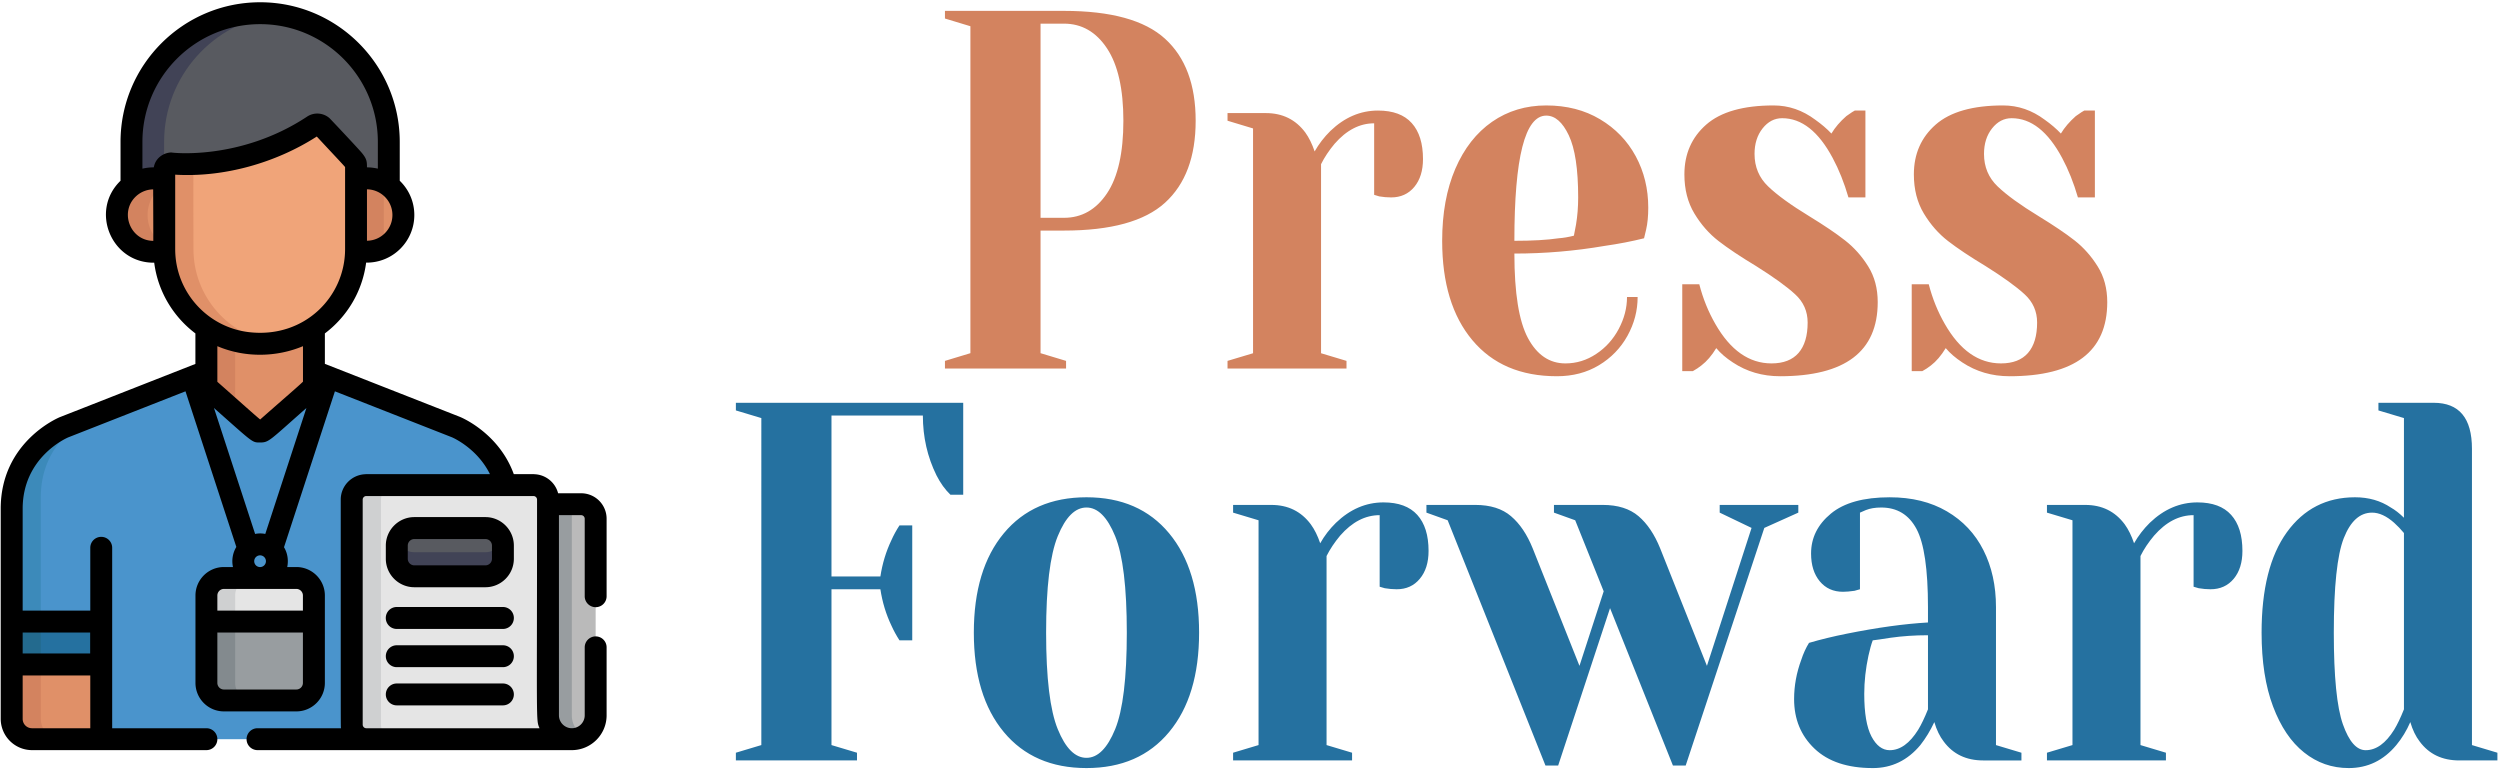
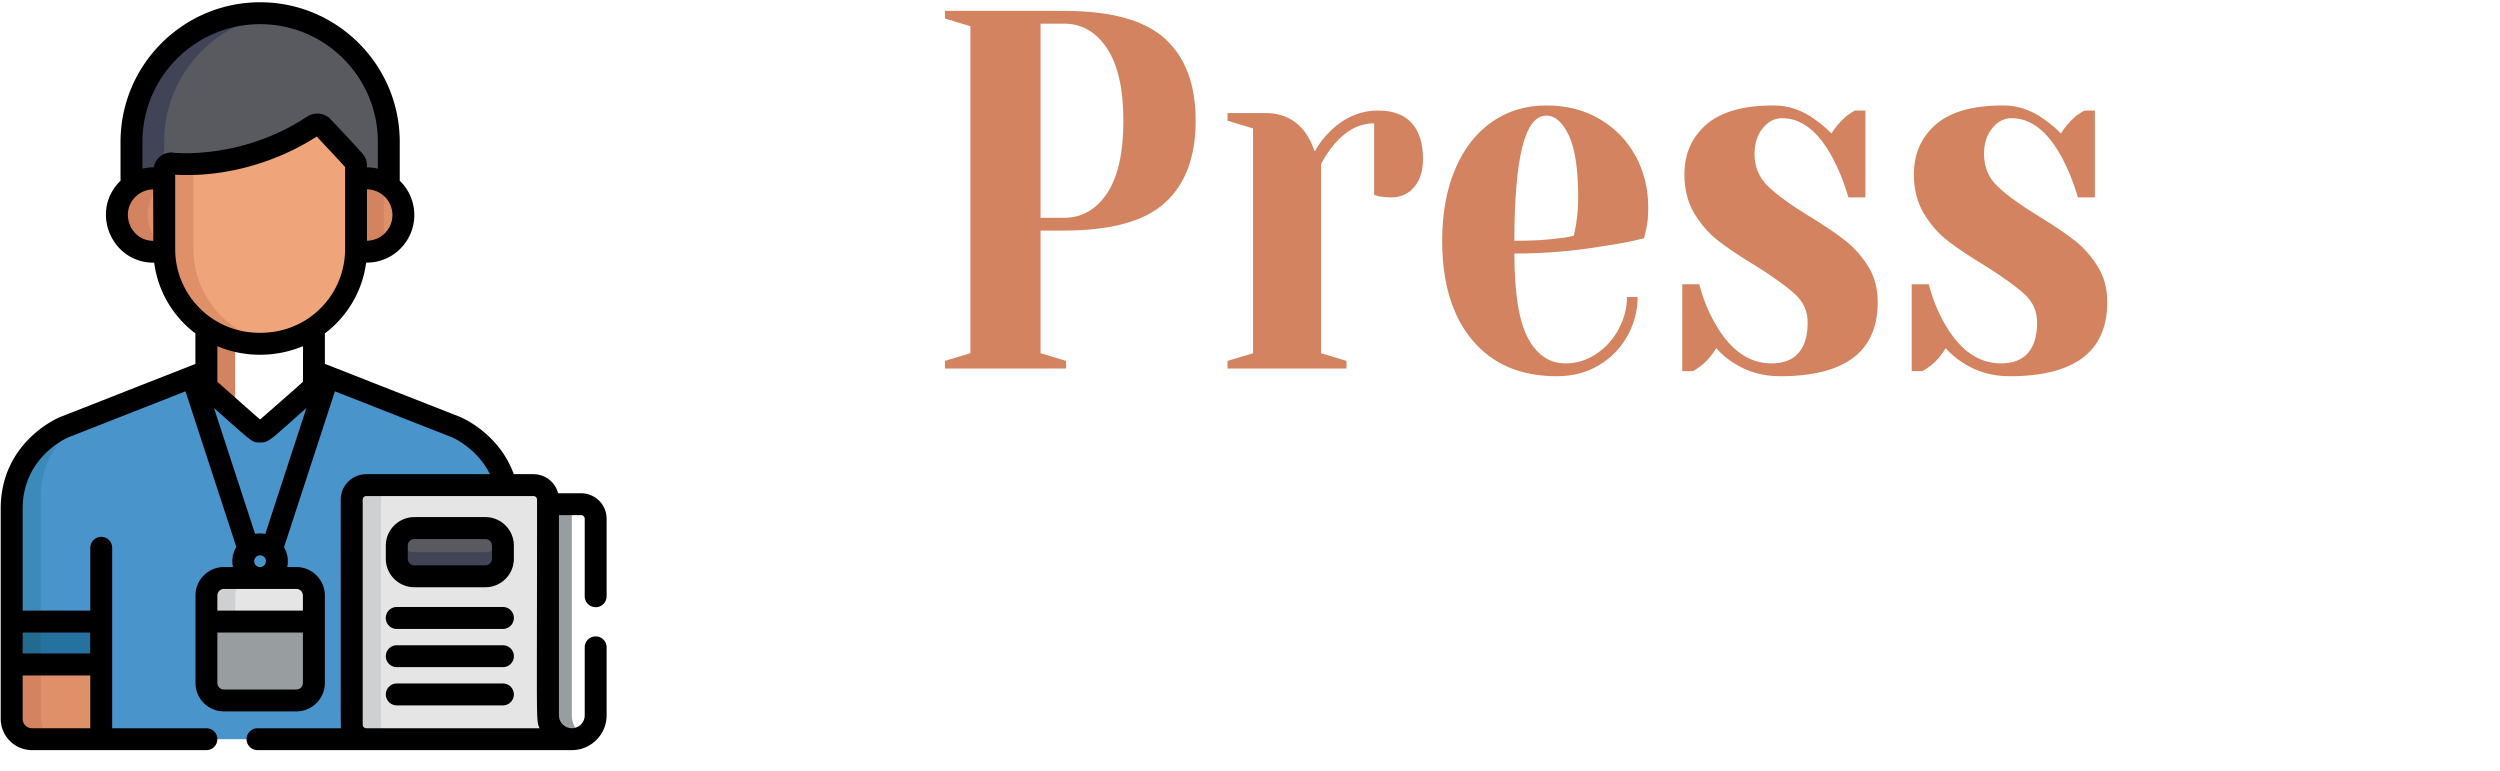
<svg xmlns="http://www.w3.org/2000/svg" width="386" height="119" version="1.2">
  <style>.s0{fill:#e09068}.s1{fill:#d3835f}.s4{fill:#585a60}.s5{fill:#414356}.s7{fill:#989da0}.s8{fill:#e5e5e5}.s9{fill:#cfd0d1}.s10{fill:#2571a0}.s14{fill:#000}</style>
  <g id="uf427ffdc5_3638">
-     <path d="M48.47 49.48c-2.32 1.55-5.1 2.45-8.09 2.45h-.43c-2.99 0-5.77-.9-8.08-2.45v10.83c0 .33.14.65.39.88 7.69 6.77 7.3 6.57 7.91 6.57q.43 0 .77-.3c7.69-6.77 7.53-6.44 7.53-7.15V49.48z" class="s0" />
    <path d="M36.31 51.47c-1.6-.41-3.1-1.09-4.44-1.99v10.83c0 .33.14.65.39.88 1.73 1.51 3.04 2.68 4.05 3.58z" class="s1" />
    <path d="m70.43 65.95-21.95-8.62h-.01v1.85c0 .71.17.38-7.53 7.15q-.34.3-.77.3c-.61 0-.22.2-7.91-6.57-.25-.22-.39-.54-.39-.88v-1.84L9.93 65.95s-8.12 3.34-8.12 12.6v32.44c0 1.73 1.4 3.14 3.13 3.14h73.14V74.9c-1.72-6.5-7.65-8.95-7.65-8.95z" style="fill:#4a94cc" />
    <path d="M6.3 110.99V76.75c0-7.91 5.92-11.5 7.65-12.38l-4.02 1.58s-8.12 3.34-8.12 12.6v32.44c0 1.73 1.4 3.14 3.13 3.14h4.5c-1.73 0-3.14-1.41-3.14-3.14z" style="fill:#3c8aba" />
    <path d="M40.17 2.04c-10.98 0-19.87 8.89-19.87 19.87v9.25h39.73v-9.25c0-10.98-8.89-19.87-19.86-19.87z" class="s4" />
    <path d="M42.69 2.2q-1.24-.16-2.52-.16c-10.98 0-19.87 8.89-19.87 19.87v9.25h5.04v-9.25c0-10.12 7.57-18.47 17.35-19.71z" class="s5" />
    <path d="M25.59 27.78c-3.64-1.1-7.31 1.62-7.31 5.42s3.67 6.52 7.31 5.42zM54.75 27.78c3.63-1.11 7.31 1.62 7.31 5.42 0 3.13-2.54 5.67-5.67 5.67q-.86-.01-1.64-.25z" class="s0" />
    <path d="M22.79 33.2a5.64 5.64 0 0 1 2.8-4.88v-.54c-3.64-1.1-7.31 1.62-7.31 5.42s3.67 6.52 7.31 5.42v-.53a5.644 5.644 0 0 1-2.8-4.89zM59.26 28.32a5.583 5.583 0 0 0-4.51-.54v10.84q.78.24 1.64.25c1.05 0 2.03-.29 2.87-.78z" class="s1" />
-     <path d="M84.61 77.85v32.6c0 2.03 1.65 3.68 3.68 3.68 2.03 0 3.68-1.65 3.68-3.68V80.09c0-1.24-1-2.24-2.24-2.24z" style="fill:#bababa" />
    <path d="M88.29 110.45v-32.6h-3.68v32.6c0 2.82 3.07 4.6 5.52 3.18a3.673 3.673 0 0 1-1.84-3.18z" class="s7" />
    <path d="M84.61 110.45V77.14c0-1.24-1-2.24-2.24-2.24H56.55c-1.24 0-2.24 1-2.24 2.24v34.74c0 1.24 1 2.25 2.24 2.25H88.29c-2.03 0-3.68-1.65-3.68-3.68z" class="s8" />
    <path d="M58.82 111.88V77.14c0-1.24 1-2.24 2.24-2.24h-4.51c-1.24 0-2.24 1-2.24 2.24v34.74c0 1.24 1 2.25 2.24 2.25h4.51c-1.24 0-2.24-1.01-2.24-2.25z" class="s9" />
    <path d="M77.65 86.27c0 1.5-1.21 2.71-2.7 2.71H63.97c-1.49 0-2.71-1.21-2.71-2.71v-2.03c0-1.49 1.22-2.7 2.71-2.7h10.98c1.49 0 2.7 1.21 2.7 2.7z" class="s4" />
    <path d="M74.95 85.26H63.97c-1.2 0-2.21-.78-2.57-1.86q-.13.4-.14.84v2.03c0 1.5 1.22 2.71 2.71 2.71h10.98c1.49 0 2.7-1.21 2.7-2.71 0-2.19.04-2.35-.13-2.87a2.71 2.71 0 0 1-2.57 1.86z" class="s5" />
    <path d="M15.61 99.28H1.81v11.71c0 1.73 1.4 3.14 3.13 3.14h10.67z" class="s0" />
    <path d="M6.3 110.99V99.28H1.81v11.71c0 1.73 1.4 3.14 3.13 3.14h4.5c-1.73 0-3.14-1.41-3.14-3.14z" class="s1" />
    <path d="M1.79 95.97h13.82v6.62H1.79z" class="s10" />
    <path d="M1.81 95.97v6.62H6.3v-6.62z" style="fill:#236a8e" />
    <path d="M48.47 105.44c0 1.5-1.22 2.71-2.71 2.71H34.57c-1.49 0-2.7-1.21-2.7-2.71V91.95c0-1.5 1.21-2.71 2.7-2.71h11.19c1.49 0 2.71 1.21 2.71 2.71z" class="s7" />
-     <path d="M36.31 105.44V91.95c0-1.5 1.22-2.71 2.71-2.71h-4.45c-1.49 0-2.7 1.21-2.7 2.71v13.49c0 1.5 1.21 2.71 2.7 2.71h4.45c-1.49 0-2.71-1.21-2.71-2.71z" style="fill:#838a8e" />
    <path d="M49.85 19.6c-.39-.42-1.03-.5-1.51-.18-6.03 3.99-13.99 6.42-21.71 5.81-.33-.02-.65.09-.89.31-.52.49-.38-.08-.38 12.93 0 8.04 6.55 14.59 14.6 14.59h.42c8.04 0 14.59-6.55 14.59-14.59v-12.9c0-.62.13-.33-5.12-5.97z" style="fill:#f0a479" />
    <path d="M29.87 38.47c0-6.53-.04-9.64-.01-11.18v-1.98q-1.62.05-3.23-.08c-.33-.02-.65.09-.89.31-.52.49-.38-.08-.38 12.93 0 8.04 6.55 14.59 14.59 14.59h.43q1.04 0 2.04-.15c-7.08-.99-12.55-7.09-12.55-14.44z" class="s0" />
    <path d="M45.76 89.24H34.57c-1.49 0-2.7 1.21-2.7 2.71v4.02h16.6v-4.02c0-1.5-1.22-2.71-2.71-2.71z" class="s8" />
    <path d="M39.02 89.24h-4.45c-1.49 0-2.7 1.21-2.7 2.71v4.02h4.44v-4.02c0-1.5 1.22-2.71 2.71-2.71z" class="s9" />
    <path d="M77.65 93.72H61.26a1.694 1.694 0 0 0 0 3.39h16.39c.94 0 1.69-.76 1.69-1.7 0-.93-.75-1.69-1.69-1.69zM77.65 99.63H61.26c-.93 0-1.69.75-1.69 1.69 0 .93.76 1.69 1.69 1.69h16.39c.94 0 1.69-.76 1.69-1.69 0-.94-.75-1.69-1.69-1.69zM77.65 105.53H61.26c-.93 0-1.69.76-1.69 1.69 0 .93.76 1.69 1.69 1.69h16.39c.94 0 1.69-.76 1.69-1.69 0-.93-.75-1.69-1.69-1.69zM74.95 79.84H63.97c-2.42 0-4.4 1.98-4.4 4.4v2.03c0 2.43 1.98 4.4 4.4 4.4h10.98c2.42 0 4.39-1.97 4.39-4.4v-2.03c0-2.42-1.97-4.4-4.39-4.4zm1.01 6.43c0 .56-.45 1.02-1.01 1.02H63.97c-.56 0-1.01-.46-1.01-1.02v-2.03c0-.56.45-1.01 1.01-1.01h10.98c.56 0 1.01.45 1.01 1.01z" class="s14" />
    <path d="M.11 110.99a4.84 4.84 0 0 0 4.83 4.83h26.93c.93 0 1.69-.76 1.69-1.69 0-.94-.76-1.69-1.69-1.69H17.32V84.58c0-.94-.76-1.69-1.69-1.69-.93 0-1.69.75-1.69 1.69v9.7H3.5V78.55c0-7.9 6.68-10.87 7.06-11.03l18.08-7.1 7.85 24.03a4.24 4.24 0 0 0-.52 3.1h-1.4c-2.42 0-4.39 1.97-4.39 4.4v13.49c0 2.43 1.97 4.4 4.39 4.4h11.19c2.42 0 4.4-1.97 4.4-4.4V91.95c0-2.43-1.98-4.4-4.4-4.4h-1.41q.09-.44.09-.9c0-.79-.21-1.53-.59-2.16l7.86-24.07 18.08 7.1c.2.09 3.9 1.72 5.86 5.69h-19.1q-.09 0-.17.01c-2.09.09-3.77 1.81-3.77 3.92 0 36.07-.01 34.89.04 35.3H39.76c-.93 0-1.69.75-1.69 1.69 0 .93.76 1.69 1.69 1.69h48.53c2.96 0 5.37-2.41 5.37-5.37v-10.5c0-.93-.75-1.69-1.69-1.69-.93 0-1.69.76-1.69 1.69v10.5c0 1.09-.89 1.99-1.99 1.99-1.09 0-1.99-.9-1.99-1.99V79.54h3.43c.3 0 .55.25.55.55v11.97c0 .93.76 1.69 1.69 1.69.94 0 1.69-.76 1.69-1.69V80.09a3.93 3.93 0 0 0-3.93-3.93h-3.56a3.921 3.921 0 0 0-3.63-2.94q-.08-.01-.17-.01h-3.04c-2.28-6.29-8-8.71-8.26-8.82q-.01-.01-.02-.01l-20.89-8.2v-4.7c3.42-2.58 5.79-6.47 6.37-10.93 4.14.05 7.44-3.3 7.44-7.35 0-2.08-.86-3.95-2.25-5.29v-6C61.72 10.02 52.05.35 40.17.35c-11.89 0-21.56 9.67-21.56 21.56v6c-4.78 4.62-1.44 12.73 5.2 12.65.57 4.45 2.94 8.34 6.36 10.92v4.71L9.31 64.38q-.01 0-.03.01c-.37.15-9.17 3.89-9.17 14.16v32.44zm82.81-33.85v.71c0 34.72-.18 33.18.38 34.59H56.55c-.3 0-.55-.25-.55-.56V77.14c0-.3.25-.55.55-.55h25.82c.3 0 .55.25.55.55zm-42.75-8.82c1.38 0 1.46-.33 7.14-5.32l-6.35 19.44a3.95 3.95 0 0 0-1.57 0L33.04 63c6.1 5.39 5.85 5.33 7.13 5.32zm5.59 38.14H34.57c-.56 0-1.01-.46-1.01-1.02v-7.78h13.21v7.78c0 .56-.45 1.02-1.01 1.02zm1.01-14.51v2.33H33.56v-2.33c0-.56.45-1.02 1.01-1.02h11.19c.56 0 1.01.46 1.01 1.02zm-7.52-5.3a.905.905 0 0 1 1.81 0 .905.905 0 0 1-1.81 0zm17.41-49.48v-7.94c2.18.03 3.93 1.8 3.93 3.97 0 2.18-1.76 3.95-3.93 3.97zM21.99 21.91c0-10.03 8.16-18.18 18.18-18.18s18.17 8.15 18.17 18.18v4.13q-.81-.19-1.68-.2c0-.92-.03-1.33-.84-2.29-.61-.72-4.85-5.23-4.95-5.31-.96-.84-2.38-.95-3.46-.23-10.46 6.91-21.17 5.54-20.95 5.53-1.21.03-2.48.87-2.71 2.3-.58 0-1.14.06-1.76.2zm-.67 8.13c.68-.51 1.5-.79 2.33-.8 0 1.71.02 4.22.02 7.95-3.75-.04-5.37-4.84-2.35-7.15zm5.73 8.43v-11.5c7.49.45 15.52-1.81 21.86-5.89 2.62 2.82 3.9 4.16 4.37 4.71v12.68c0 7.35-6.25 13.73-14.69 12.83-6.47-.68-11.54-6.17-11.54-12.83zm19.73 14.98v5.48c-.64.64-2.57 2.28-6.61 5.84-.83-.68-2.76-2.42-6.61-5.82v-5.5c4.3 1.83 9.17 1.7 13.22 0zm-32.84 58.99h-9c-.8 0-1.44-.64-1.44-1.44v-6.71h10.44zm-.02-14.78v3.24H3.5v-3.24z" class="s14" />
  </g>
-   <path d="M113.62 117.41v-1.19l3.93-1.18V64.55l-3.93-1.18v-1.18h35.1v14.2h-1.97q-1.24-1.19-2.16-3-2.1-4.26-2.1-9.23h-14.11v24.85h7.55q.46-3 1.7-5.6.53-1.19 1.25-2.29h1.97v17.75h-1.97q-.72-1.11-1.25-2.29-1.24-2.6-1.7-5.6h-7.55v24.06l3.94 1.18v1.19zm54.13 1.18q-8.14 0-12.76-5.56-4.63-5.56-4.63-15.35 0-9.78 4.63-15.34 4.62-5.56 12.76-5.56t12.76 5.56q4.63 5.56 4.63 15.34 0 9.79-4.63 15.35-4.62 5.56-12.76 5.56zm0-1.58q2.62 0 4.43-4.42 1.8-4.41 1.8-14.91 0-10.49-1.8-14.9-1.81-4.42-4.43-4.42-2.63 0-4.43 4.42-1.8 4.41-1.8 14.9 0 10.5 1.8 14.91 1.8 4.42 4.43 4.42zm22.64.4v-1.19l3.93-1.18V80.33l-3.93-1.18v-1.19h5.9q3.87 0 6.1 3 .86 1.18 1.45 2.92.98-1.74 2.43-3.16 3.28-3.15 7.34-3.15 3.48 0 5.22 1.93 1.74 1.93 1.74 5.56 0 2.69-1.35 4.3-1.34 1.62-3.57 1.62-.92 0-1.84-.16l-.79-.23V79.54q-3.34 0-6.1 3.16-1.31 1.57-2.1 3.15v29.19l3.94 1.18v1.19zm48.23.79-15.1-37.87-3.28-1.18v-1.19h7.55q3.48 0 5.51 1.74 2.04 1.73 3.35 4.97l7.22 18.14 3.74-11.51-4.4-10.97-3.28-1.18v-1.19h7.54q3.48 0 5.52 1.74 2.03 1.73 3.34 4.97l7.22 18.14 6.89-21.3-4.92-2.36v-1.19h12.14v1.19l-5.25 2.36-12.14 36.69h-1.97l-9.71-24.3-8.01 24.3zm50.53.39q-5.84 0-8.99-3-3.15-3-3.15-7.65 0-3.08 1.11-6.07.46-1.42 1.19-2.61 2.69-.79 5.84-1.42 7.08-1.42 12.53-1.73v-2.37q0-8.76-1.77-12.07-1.77-3.31-5.45-3.31-1.38 0-2.36.39l-.92.4v11.83l-.85.24q-1.05.15-1.77.15-2.24 0-3.58-1.61-1.35-1.62-1.35-4.3 0-3.63 3.06-6.16 3.05-2.52 9.08-2.52 5.12 0 8.83 2.17t5.64 5.99q1.94 3.83 1.94 8.8v21.3l3.93 1.18v1.19h-5.9q-3.94 0-6.1-2.92-.92-1.19-1.45-3-.92 1.97-2.16 3.55-2.96 3.55-7.35 3.55zm2.62-2.76q2.43 0 4.4-3.16.72-1.18 1.51-3.15V98.08q-3.02 0-5.78.39-2.03.32-2.75.4-.33.87-.66 2.36-.65 3-.65 5.92 0 4.42 1.11 6.55 1.12 2.13 2.82 2.13zm24.28 1.58v-1.19l3.94-1.18V80.33l-3.94-1.18v-1.19h5.91q3.87 0 6.1 3 .85 1.18 1.44 2.92.99-1.74 2.43-3.16 3.28-3.15 7.35-3.15 3.48 0 5.21 1.93 1.74 1.93 1.74 5.56 0 2.69-1.34 4.3-1.35 1.62-3.58 1.62-.92 0-1.83-.16l-.79-.23V79.54q-3.35 0-6.1 3.16-1.32 1.57-2.1 3.15v29.19l3.93 1.18v1.19zm46.59 1.18q-3.87 0-6.89-2.41-3.02-2.4-4.79-7.1-1.77-4.69-1.77-11.4 0-10.09 3.9-15.5 3.91-5.4 10.53-5.4 3.15 0 5.52 1.58.98.55 2.03 1.58V64.55l-3.94-1.18v-1.18h8.53q5.91 0 5.91 7.1v45.75l3.93 1.18v1.19h-5.9q-3.94 0-6.1-2.92-.92-1.19-1.45-3-.85 1.97-2.16 3.55-2.95 3.55-7.35 3.55zm2.62-2.76q2.43 0 4.4-3.16.72-1.18 1.51-3.15V82.3q-.72-.87-1.51-1.58-1.77-1.57-3.41-1.57-2.82 0-4.37 3.94-1.54 3.95-1.54 14.59 0 10.18 1.41 14.17 1.41 3.98 3.51 3.98z" class="s10" />
  <path d="M145.9 56.9v-1.18l3.93-1.19V4.05l-3.93-1.19V1.68h18.37q10.89 0 15.61 4.3 4.73 4.3 4.73 12.66t-4.73 12.66q-4.72 4.3-15.61 4.3h-3.61v18.93l3.94 1.19v1.18zm14.76-23.27h3.61q4.13 0 6.66-3.79 2.52-3.78 2.52-11.2 0-7.34-2.52-11.16-2.53-3.83-6.66-3.83h-3.61zm28.87 23.27v-1.18l3.94-1.18V19.83l-3.94-1.19v-1.18h5.91q3.87 0 6.1 3 .85 1.18 1.44 2.92.99-1.74 2.43-3.16 3.28-3.15 7.35-3.15 3.48 0 5.21 1.93 1.74 1.93 1.74 5.56 0 2.68-1.34 4.3-1.35 1.62-3.58 1.62-.92 0-1.84-.16l-.78-.24V19.04q-3.35 0-6.1 3.15-1.32 1.58-2.1 3.16v29.19l3.93 1.18v1.18zm50.85 1.19q-8.39 0-13.05-5.57-4.66-5.56-4.66-15.34 0-6.39 2.03-11.12 2.04-4.73 5.68-7.26 3.64-2.52 8.36-2.52 4.73 0 8.3 2.13 3.58 2.13 5.52 5.72 1.93 3.58 1.93 7.92 0 1.98-.33 3.4l-.32 1.34q-2.83.71-6.11 1.18-6.89 1.18-13.91 1.18 0 9.15 2.1 13.06 2.1 3.9 5.78 3.9 2.56 0 4.75-1.46 2.2-1.45 3.48-3.86 1.28-2.41 1.28-4.93h1.64q0 3.15-1.57 5.99-1.58 2.84-4.4 4.54-2.82 1.7-6.5 1.7zm-6.56-20.91q4.2 0 6.83-.39 1.11-.08 2.36-.4.06-.39.33-1.73.33-1.98.33-4.18 0-6.55-1.45-9.59-1.44-3.04-3.48-3.04-4.92 0-4.92 19.33zm41.01 20.91q-4.07 0-7.28-2.13-1.58-1.03-2.56-2.21-1.05 1.73-2.3 2.68-.59.47-1.31.87h-1.64V43.89h2.63q.85 3.31 2.49 6.15 3.48 6.07 8.66 6.07 2.76 0 4.17-1.61 1.41-1.62 1.41-4.7 0-2.6-1.94-4.37-1.93-1.78-6.07-4.38-3.54-2.13-5.74-3.83-2.2-1.7-3.74-4.26-1.54-2.56-1.54-6.03 0-4.74 3.38-7.7 3.38-2.95 10.4-2.95 3.48 0 6.43 2.21 1.44 1.02 2.49 2.13.85-1.42 2.3-2.69 1.11-.79 1.31-.86h1.64v13.41h-2.62q-.99-3.4-2.43-6.08-3.28-6.15-7.81-6.15-1.77 0-3.02 1.58-1.24 1.57-1.24 3.94 0 3 2.1 5.01 2.09 2.01 6.36 4.61 3.48 2.13 5.54 3.75 2.07 1.62 3.55 3.99 1.47 2.36 1.47 5.52 0 11.44-15.09 11.44zm35.43 0q-4.06 0-7.28-2.13-1.57-1.03-2.56-2.21-1.05 1.73-2.29 2.68-.59.47-1.32.87h-1.64V43.89h2.63q.85 3.31 2.49 6.15 3.48 6.07 8.66 6.07 2.76 0 4.17-1.61 1.41-1.62 1.41-4.7 0-2.6-1.94-4.37-1.93-1.78-6.07-4.38-3.54-2.13-5.74-3.83-2.2-1.7-3.74-4.26-1.54-2.56-1.54-6.03 0-4.74 3.38-7.7 3.38-2.95 10.4-2.95 3.48 0 6.43 2.21 1.44 1.02 2.49 2.13.86-1.42 2.3-2.69 1.12-.79 1.31-.86h1.64v13.41h-2.62q-.99-3.4-2.43-6.08-3.28-6.15-7.81-6.15-1.77 0-3.02 1.58-1.24 1.57-1.24 3.94 0 3 2.1 5.01t6.36 4.61q3.48 2.13 5.55 3.75 2.06 1.62 3.54 3.99 1.48 2.36 1.48 5.52 0 11.44-15.1 11.44z" class="s1" />
</svg>